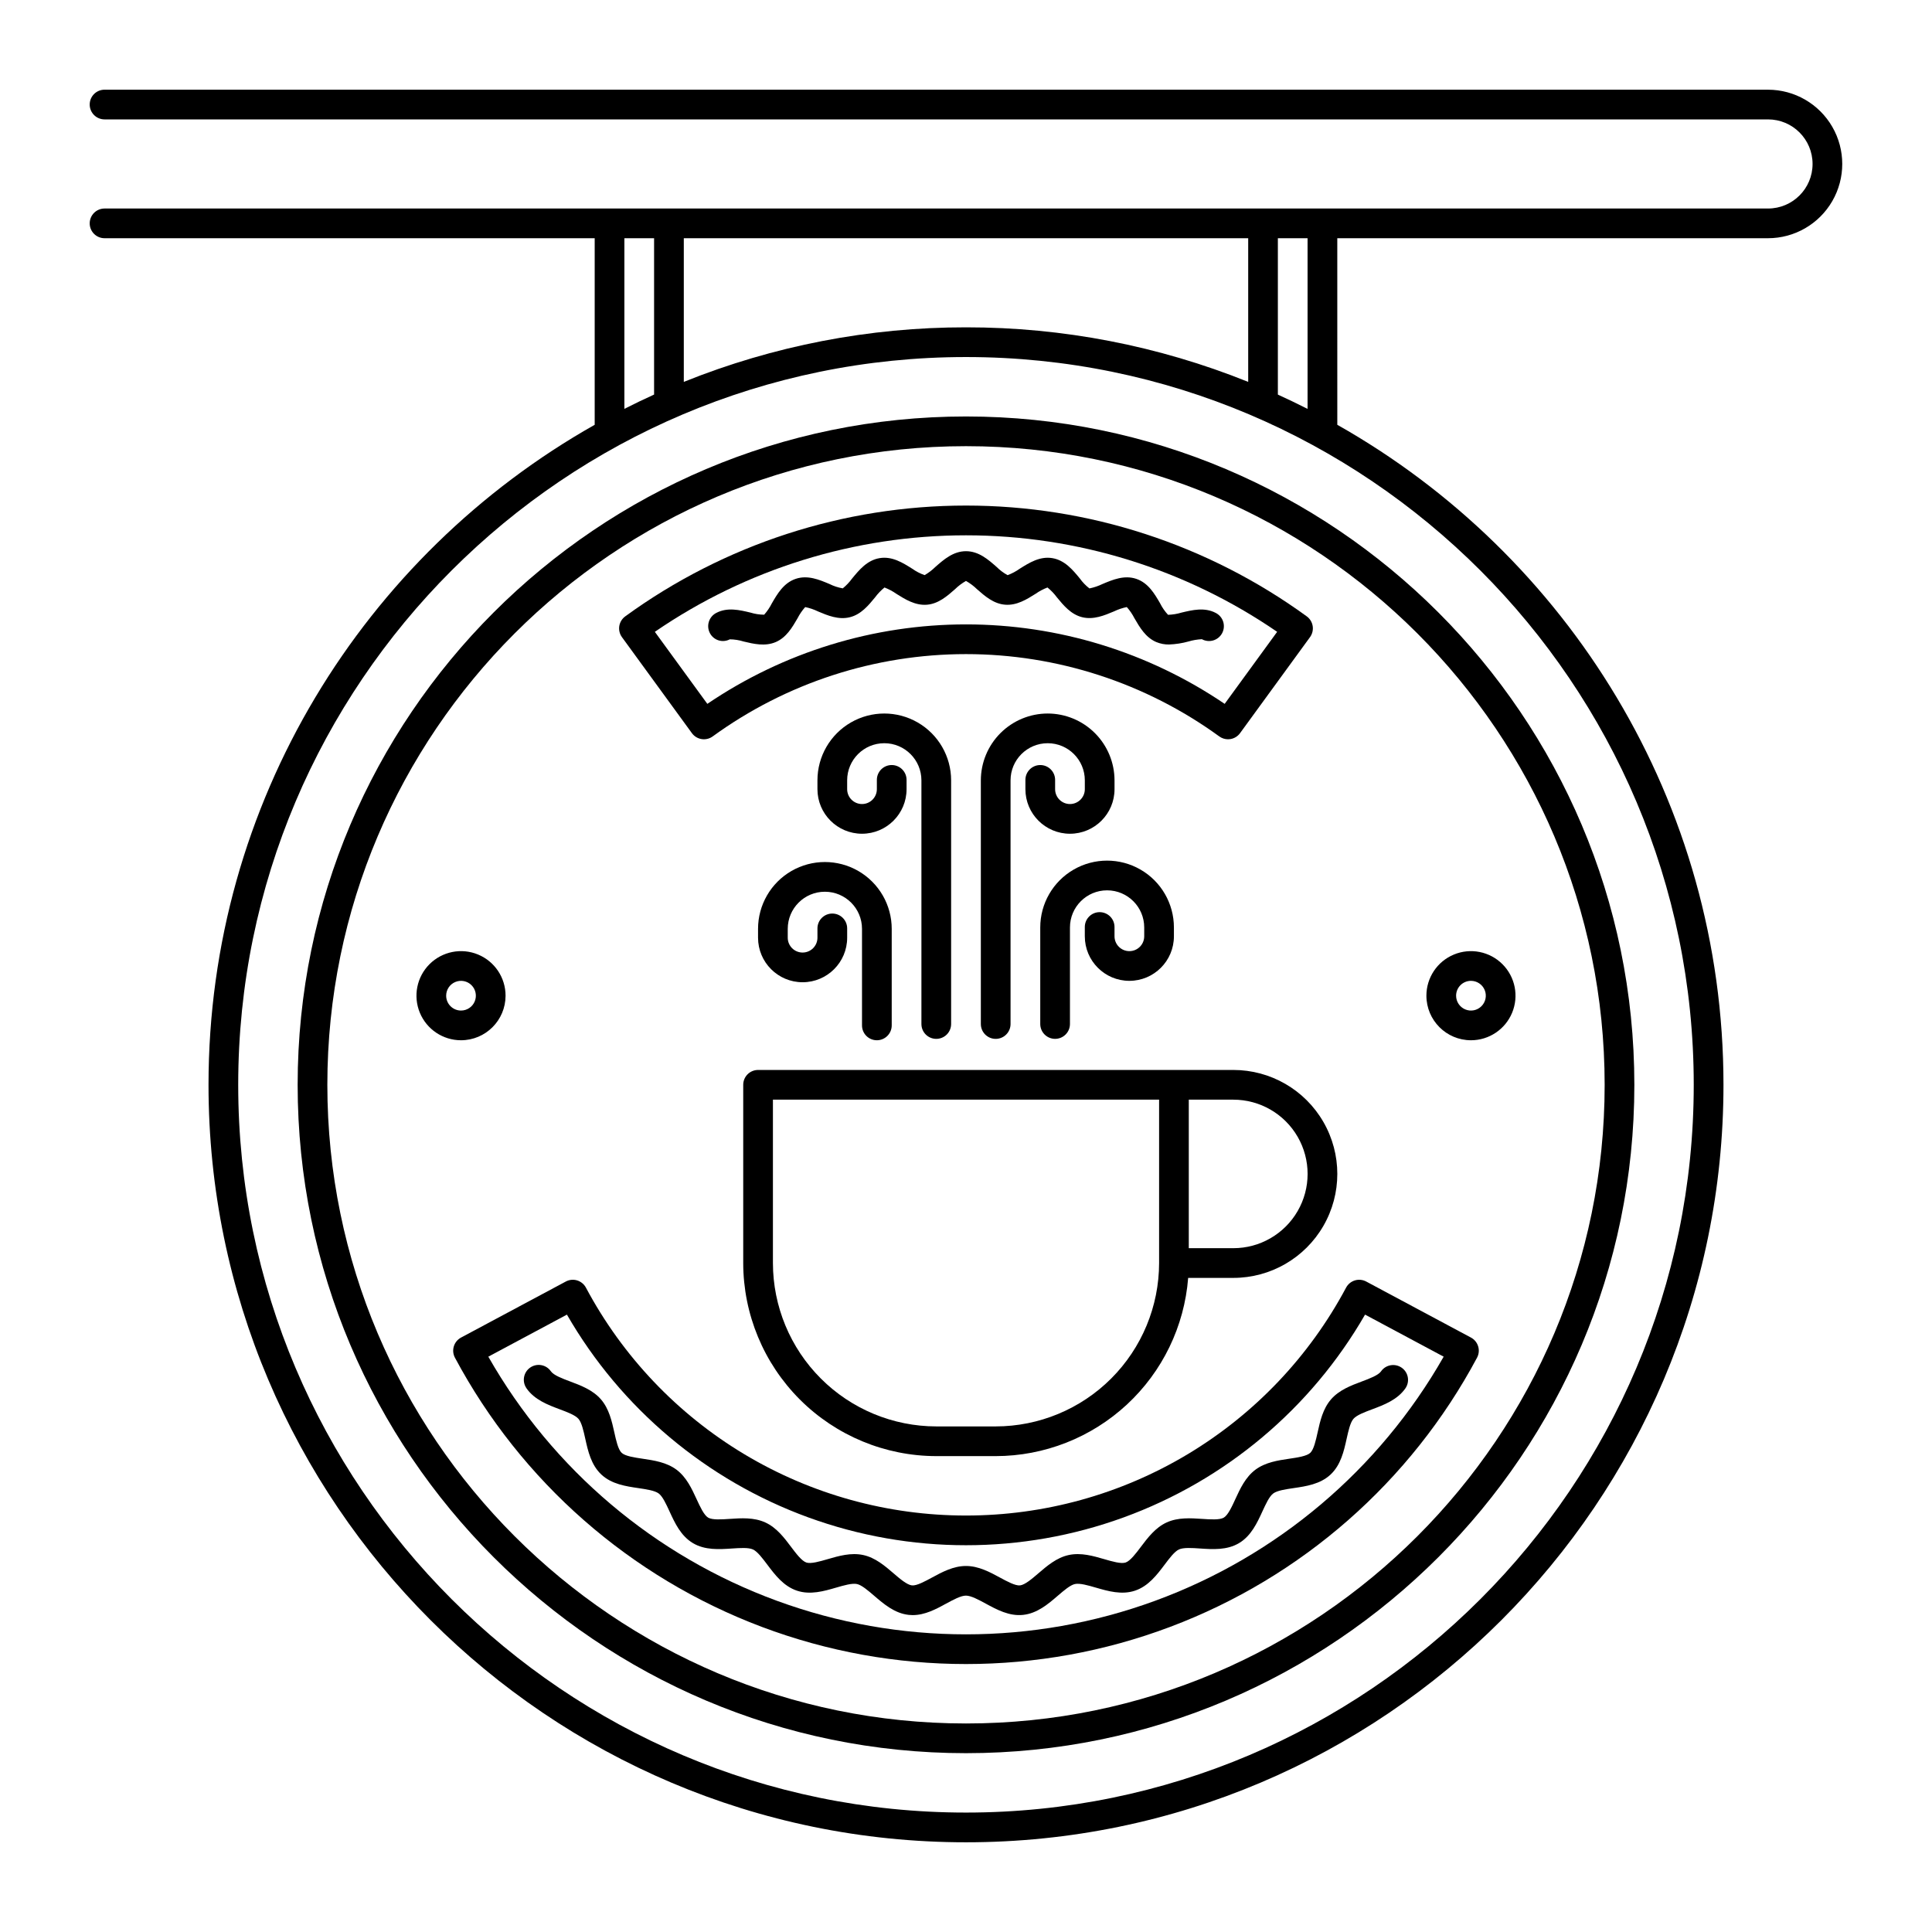
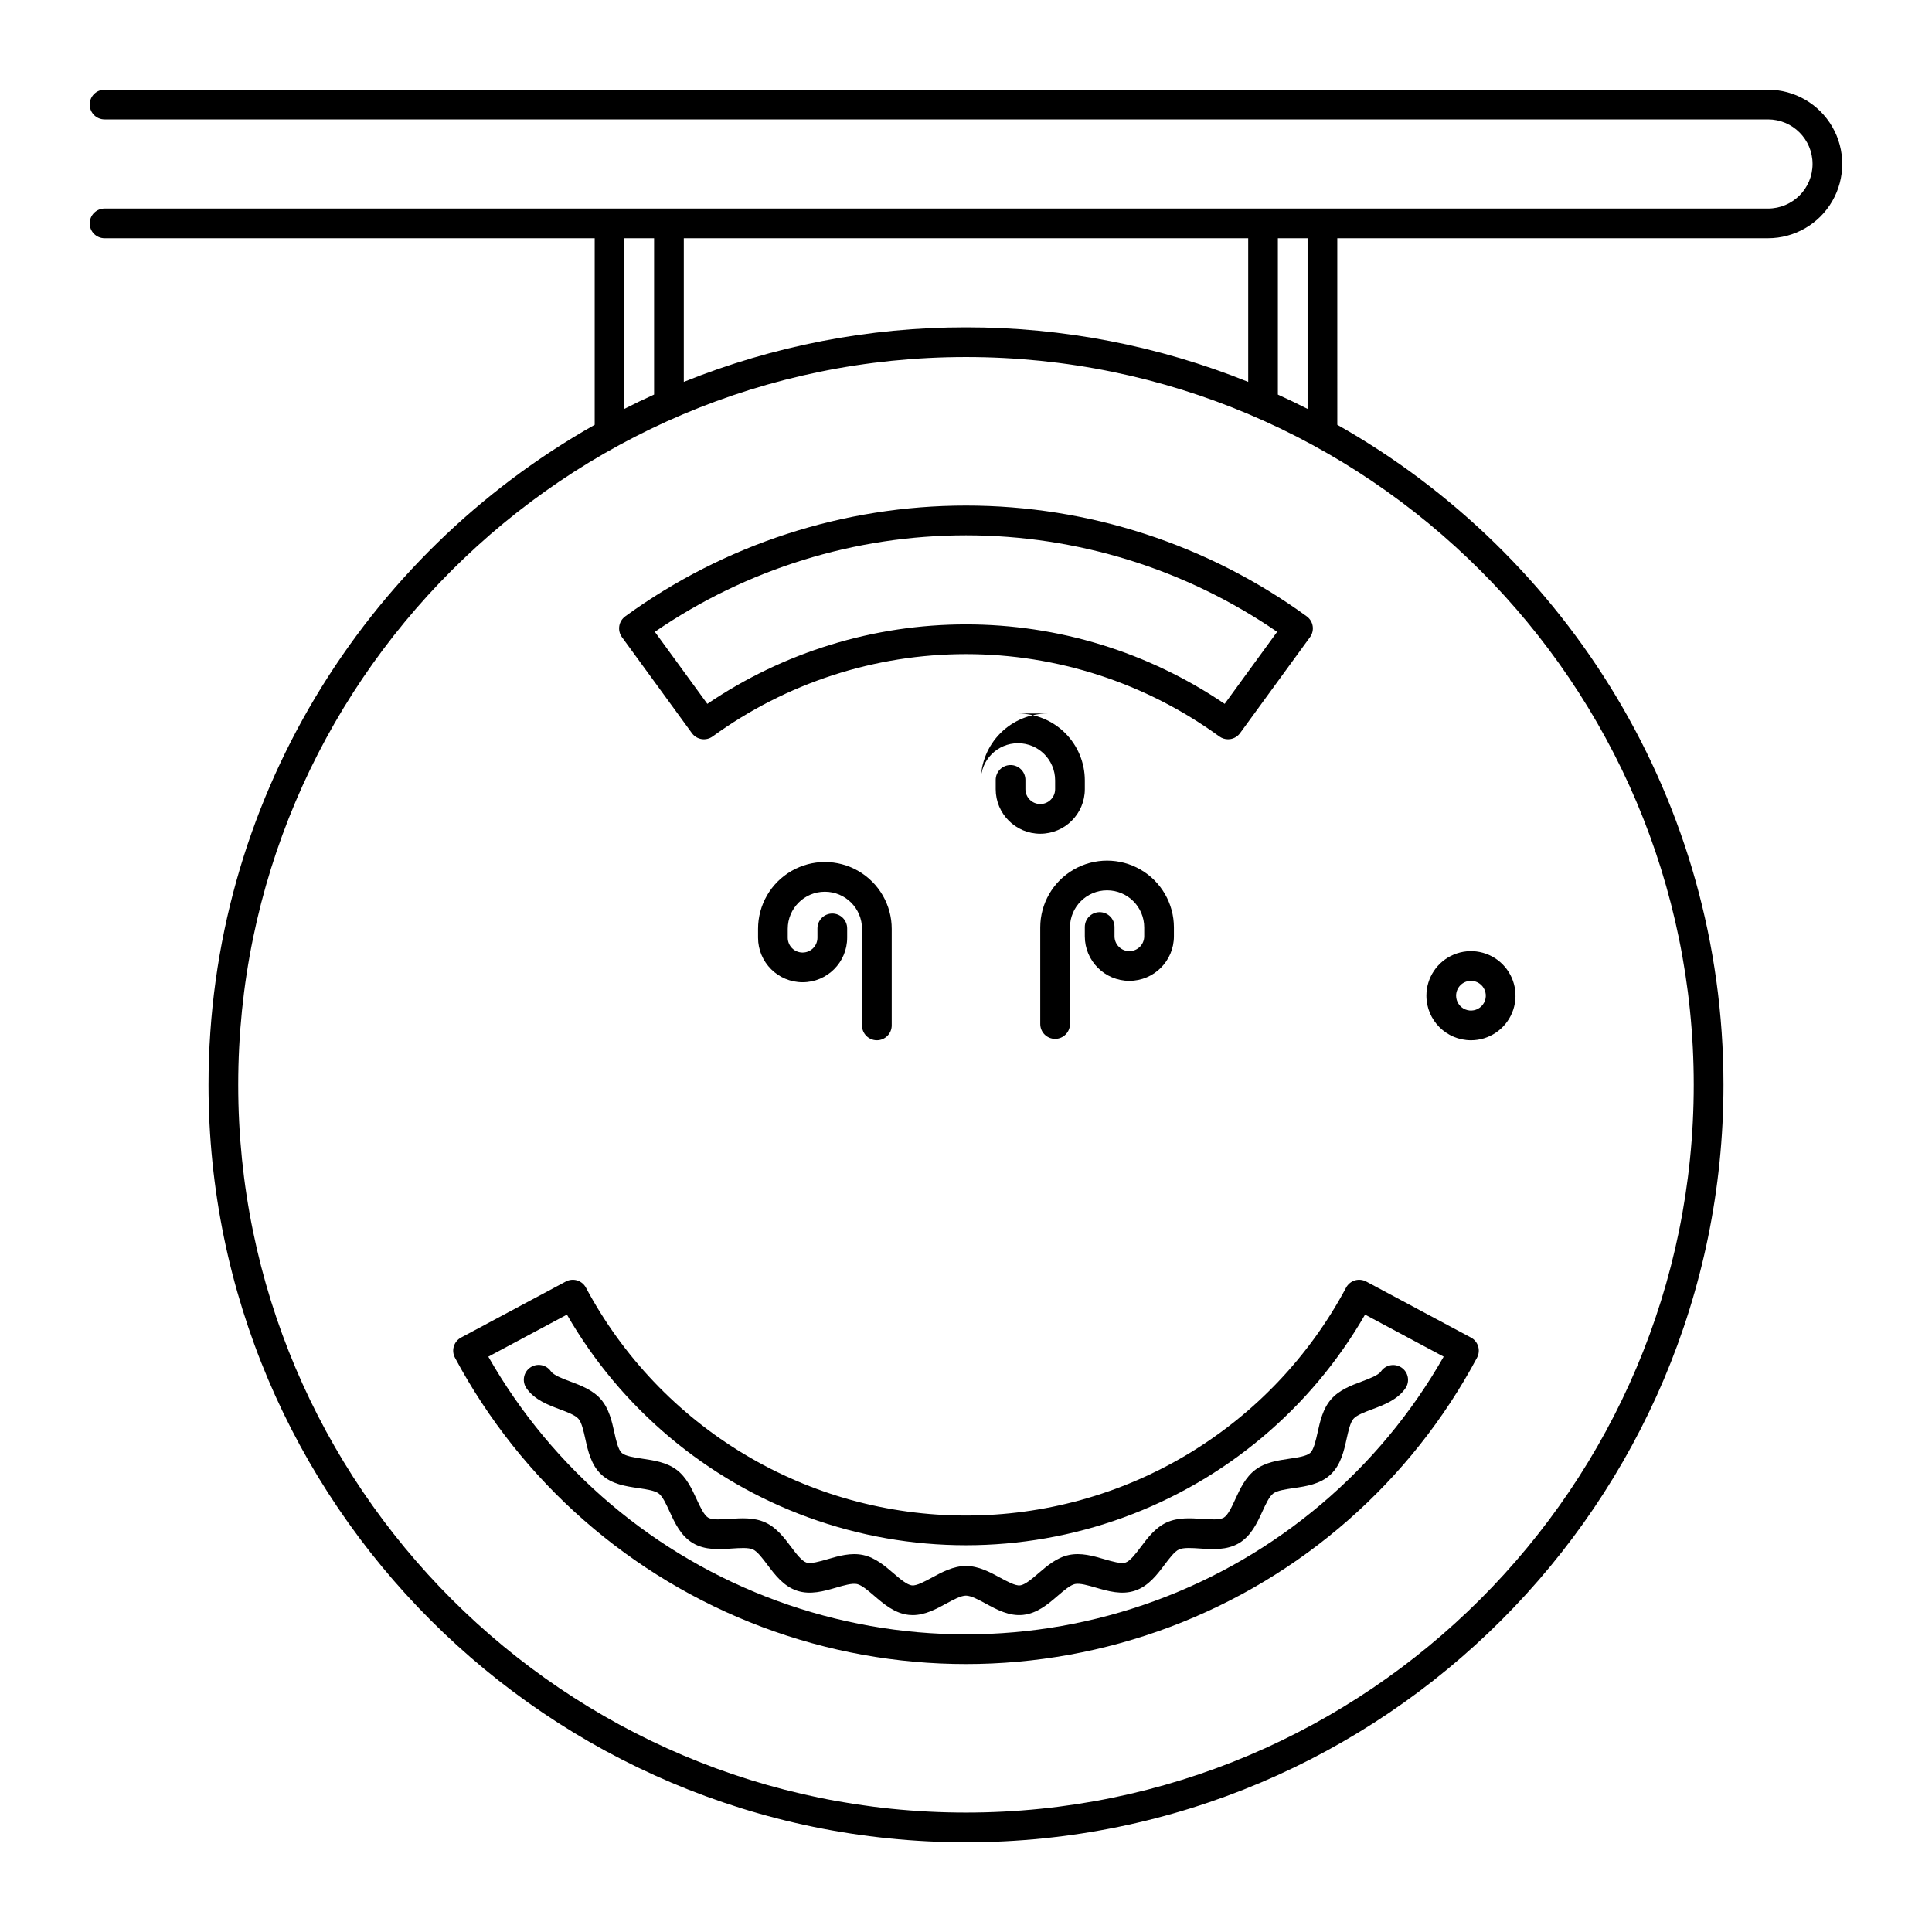
<svg xmlns="http://www.w3.org/2000/svg" fill="#000000" width="800px" height="800px" version="1.1" viewBox="144 144 512 512">
  <g>
-     <path d="m222.88 431.49c0 97.664 79.457 177.12 177.12 177.12s177.12-79.457 177.12-177.12c-0.004-97.664-79.457-177.12-177.12-177.12s-177.12 79.457-177.12 177.12zm346.37 0c0 93.324-75.926 169.25-169.25 169.25-93.32-0.004-169.25-75.93-169.25-169.25 0-93.324 75.926-169.25 169.25-169.25s169.25 75.926 169.25 169.25z" />
    <path d="m309.69 307.35c-0.844 0.613-1.41 1.539-1.574 2.57-0.16 1.031 0.094 2.086 0.707 2.93l18.543 25.449c1.281 1.754 3.742 2.141 5.5 0.863 19.512-14.18 43.012-21.816 67.133-21.816 24.117 0 47.617 7.637 67.129 21.816 0.676 0.488 1.484 0.754 2.32 0.754 0.203 0 0.406-0.016 0.609-0.047 1.031-0.164 1.957-0.73 2.57-1.574l18.543-25.449c0.613-0.844 0.867-1.898 0.707-2.93-0.164-1.031-0.727-1.957-1.57-2.57-26.246-19.086-57.859-29.367-90.309-29.367s-64.066 10.281-90.309 29.367zm158.86 23.18c-20.227-13.723-44.105-21.059-68.547-21.059-24.445 0-48.324 7.336-68.551 21.059l-13.91-19.09c24.27-16.66 53.02-25.578 82.461-25.578 29.438 0 58.188 8.918 82.457 25.578z" />
    <path d="m400 545.63c-20.691 0.012-40.992-5.602-58.734-16.238-17.742-10.641-32.258-25.902-41.992-44.16-0.492-0.918-1.332-1.605-2.332-1.91-0.996-0.301-2.078-0.195-2.996 0.297l-27.766 14.852c-0.922 0.492-1.609 1.332-1.91 2.332-0.305 0.996-0.199 2.074 0.293 2.996 17.559 32.863 46.469 58.219 81.34 71.348 34.871 13.125 73.324 13.125 108.19 0 34.871-13.129 63.781-38.484 81.34-71.348 1.023-1.914 0.305-4.301-1.609-5.328l-27.766-14.852c-0.922-0.492-2-0.598-3-0.297-1 0.305-1.836 0.992-2.328 1.91-9.734 18.258-24.25 33.52-41.996 44.16-17.742 10.637-38.047 16.25-58.734 16.238zm105.76-53.242 20.832 11.145h-0.004c-17.047 29.934-44.148 52.855-76.492 64.699-32.348 11.848-67.844 11.848-100.19 0-32.348-11.844-59.449-34.766-76.496-64.699l20.832-11.145c14.34 24.883 36.996 43.91 63.98 53.742 26.984 9.828 56.57 9.828 83.555 0 26.984-9.832 49.637-28.859 63.977-53.742z" />
    <path d="m612.54 167.77h-440.83c-2.176 0-3.938 1.762-3.938 3.938 0 2.172 1.762 3.934 3.938 3.934h440.83c6.523 0 11.809 5.289 11.809 11.809 0 6.523-5.285 11.809-11.809 11.809h-440.83c-2.176 0-3.938 1.762-3.938 3.938 0 2.172 1.762 3.934 3.938 3.934h129.89v49.445c-61.035 34.473-102.34 99.953-102.34 174.91 0 110.69 90.051 200.74 200.74 200.74s200.74-90.051 200.74-200.74c0-74.957-41.301-140.44-102.34-174.91l-0.004-49.445h114.14c7.031 0 13.527-3.75 17.043-9.84 3.516-6.09 3.516-13.59 0-19.68-3.516-6.09-10.012-9.84-17.043-9.84zm-212.54 62.977c-25.625-0.023-51.016 4.887-74.785 14.457v-38.074h149.57v38.074c-23.77-9.57-49.156-14.48-74.781-14.457zm-90.531-23.617h7.871v41.434c-2.656 1.203-5.281 2.469-7.871 3.789zm283.39 224.36c0 106.35-86.52 192.86-192.86 192.86-106.35 0-192.87-86.52-192.87-192.86 0-106.35 86.52-192.87 192.87-192.87 106.34 0 192.86 86.52 192.86 192.87zm-102.34-179.13c-2.594-1.316-5.219-2.578-7.871-3.789v-41.434h7.871z" />
-     <path d="m470.85 427.55h-125.95c-2.176 0-3.938 1.762-3.938 3.938v47.23c0.016 13.566 5.414 26.57 15.004 36.164 9.594 9.594 22.602 14.988 36.164 15.004h15.746c12.883-0.016 25.285-4.887 34.738-13.641s15.258-20.746 16.262-33.59h11.977c9.844 0 18.938-5.254 23.859-13.777 4.922-8.523 4.922-19.027 0-27.551-4.922-8.527-14.016-13.777-23.859-13.777zm-62.977 94.465h-15.746c-11.477-0.012-22.484-4.578-30.598-12.695-8.117-8.117-12.684-19.121-12.695-30.602v-43.297h102.34v43.297c-0.016 11.48-4.578 22.484-12.695 30.602-8.117 8.117-19.125 12.684-30.602 12.695zm62.977-47.23-11.809-0.004v-39.359h11.809c7.031 0 13.527 3.75 17.043 9.84 3.516 6.09 3.516 13.594 0 19.68-3.516 6.09-10.012 9.84-17.043 9.84z" />
-     <path d="m277.98 407.87c0-4.777-2.875-9.082-7.289-10.91-4.41-1.828-9.488-0.816-12.867 2.559-3.375 3.379-4.387 8.457-2.559 12.871 1.828 4.41 6.133 7.289 10.91 7.289 6.516-0.008 11.801-5.289 11.805-11.809zm-15.742 0c0-1.594 0.957-3.027 2.43-3.637 1.469-0.609 3.164-0.273 4.289 0.852 1.125 1.129 1.461 2.82 0.852 4.289-0.605 1.473-2.043 2.43-3.633 2.43-2.176 0-3.938-1.762-3.938-3.934z" />
    <path d="m533.82 419.68c4.773 0 9.082-2.879 10.906-7.289 1.828-4.414 0.82-9.492-2.559-12.871-3.375-3.375-8.457-4.387-12.867-2.559-4.414 1.828-7.289 6.133-7.289 10.91 0.008 6.519 5.289 11.801 11.809 11.809zm0-15.742v-0.004c1.59 0 3.027 0.961 3.637 2.43 0.609 1.473 0.27 3.164-0.855 4.289-1.125 1.129-2.816 1.465-4.289 0.855-1.469-0.609-2.43-2.047-2.43-3.637 0-2.176 1.762-3.938 3.938-3.938z" />
    <path d="m435.42 385.73c-2.172 0-3.934 1.762-3.934 3.938v2.457c0 6.523 5.285 11.809 11.805 11.809 6.523 0 11.809-5.285 11.809-11.809v-2.34 0.004c0-6.328-3.375-12.176-8.855-15.34-5.481-3.164-12.23-3.164-17.711 0-5.481 3.164-8.855 9.012-8.855 15.34v25.586-0.004c0 2.176 1.762 3.938 3.934 3.938 2.176 0 3.938-1.762 3.938-3.938v-25.586 0.004c0-5.434 4.406-9.84 9.84-9.84s9.84 4.406 9.84 9.84v2.336c0 2.176-1.762 3.938-3.938 3.938-2.172 0-3.934-1.762-3.934-3.938v-2.461 0.004c0-1.047-0.414-2.047-1.152-2.785-0.738-0.738-1.742-1.152-2.785-1.152z" />
    <path d="m344.89 390.16v2.34-0.004c0 6.523 5.285 11.809 11.809 11.809 6.519 0 11.809-5.285 11.809-11.809v-2.461c0-2.172-1.762-3.934-3.938-3.934-2.172 0-3.938 1.762-3.938 3.934v2.461c0 2.176-1.762 3.938-3.934 3.938-2.176 0-3.938-1.762-3.938-3.938v-2.336c0-5.438 4.406-9.84 9.84-9.84 5.434 0 9.84 4.402 9.84 9.84v25.586-0.004c0 2.176 1.762 3.938 3.938 3.938 2.172 0 3.938-1.762 3.938-3.938v-25.582c0-6.328-3.379-12.176-8.859-15.34-5.481-3.164-12.23-3.164-17.711 0-5.481 3.164-8.855 9.012-8.855 15.34z" />
-     <path d="m392.12 419.31c1.047 0 2.047-0.414 2.785-1.152 0.738-0.738 1.152-1.738 1.152-2.785v-64.574c0-6.328-3.375-12.172-8.855-15.336-5.481-3.164-12.234-3.164-17.711 0-5.481 3.164-8.859 9.008-8.859 15.336v2.34c0 6.519 5.289 11.809 11.809 11.809 6.523 0 11.809-5.289 11.809-11.809v-2.461c0-2.172-1.762-3.934-3.934-3.934-2.176 0-3.938 1.762-3.938 3.934v2.461c0 2.172-1.762 3.938-3.938 3.938-2.172 0-3.934-1.766-3.934-3.938v-2.34c0-5.434 4.402-9.84 9.84-9.84 5.434 0 9.84 4.406 9.84 9.84v64.574c0 1.047 0.414 2.047 1.152 2.785s1.738 1.152 2.781 1.152z" />
-     <path d="m421.65 333.09c-4.699 0.004-9.199 1.875-12.52 5.195-3.32 3.32-5.188 7.82-5.195 12.516v64.574c0 2.176 1.762 3.938 3.938 3.938 2.172 0 3.934-1.762 3.934-3.938v-64.574c0-5.434 4.406-9.84 9.844-9.84 5.434 0 9.84 4.406 9.84 9.84v2.34c0 2.172-1.766 3.938-3.938 3.938-2.176 0-3.938-1.766-3.938-3.938v-2.461c0-2.172-1.762-3.934-3.934-3.934-2.176 0-3.938 1.762-3.938 3.934v2.461c0 6.519 5.285 11.809 11.809 11.809 6.519 0 11.809-5.289 11.809-11.809v-2.34c-0.008-4.695-1.875-9.195-5.195-12.516-3.32-3.32-7.82-5.191-12.516-5.195z" />
+     <path d="m421.65 333.09c-4.699 0.004-9.199 1.875-12.52 5.195-3.32 3.32-5.188 7.82-5.195 12.516v64.574v-64.574c0-5.434 4.406-9.84 9.844-9.84 5.434 0 9.84 4.406 9.84 9.84v2.34c0 2.172-1.766 3.938-3.938 3.938-2.176 0-3.938-1.766-3.938-3.938v-2.461c0-2.172-1.762-3.934-3.934-3.934-2.176 0-3.938 1.762-3.938 3.934v2.461c0 6.519 5.285 11.809 11.809 11.809 6.519 0 11.809-5.289 11.809-11.809v-2.34c-0.008-4.695-1.875-9.195-5.195-12.516-3.32-3.32-7.82-5.191-12.516-5.195z" />
    <path d="m385.88 572.02c-0.344 0-0.688-0.02-1.027-0.055-3.754-0.398-6.637-2.879-9.184-5.066-1.629-1.398-3.309-2.844-4.555-3.113-1.297-0.277-3.461 0.348-5.555 0.957-3.195 0.93-6.812 1.98-10.34 0.809-3.566-1.18-5.852-4.219-7.867-6.894-1.297-1.719-2.637-3.5-3.809-4.035-1.199-0.547-3.438-0.395-5.606-0.25-3.324 0.223-7.094 0.48-10.297-1.426-3.219-1.914-4.805-5.356-6.199-8.391-0.902-1.965-1.836-3.992-2.875-4.769-1.039-0.777-3.266-1.109-5.41-1.426-3.301-0.484-7.039-1.035-9.773-3.578-2.734-2.543-3.555-6.238-4.277-9.496-0.469-2.113-0.953-4.301-1.809-5.285s-2.945-1.77-4.969-2.527c-3.129-1.172-6.672-2.504-8.812-5.574h0.008c-1.242-1.785-0.801-4.238 0.98-5.481 1.785-1.242 4.238-0.801 5.481 0.98 0.738 1.062 3.062 1.934 5.117 2.703 2.805 1.051 5.988 2.246 8.148 4.734s2.902 5.816 3.551 8.746c0.473 2.137 1.008 4.559 1.953 5.438 0.941 0.875 3.394 1.234 5.555 1.555 2.973 0.438 6.336 0.934 8.98 2.914 2.644 1.98 4.055 5.062 5.309 7.781 0.918 1.992 1.953 4.25 3.066 4.914 1.098 0.652 3.566 0.484 5.742 0.336 3-0.203 6.394-0.434 9.41 0.945 2.988 1.363 5.023 4.07 6.82 6.461 1.324 1.758 2.82 3.746 4.062 4.16 1.199 0.398 3.566-0.289 5.656-0.898 2.891-0.84 6.168-1.797 9.414-1.09 3.195 0.688 5.762 2.894 8.023 4.84 1.672 1.438 3.57 3.066 4.883 3.207 1.238 0.133 3.398-1.043 5.305-2.074 2.656-1.441 5.668-3.074 9.012-3.074s6.356 1.633 9.012 3.074c1.906 1.031 4.055 2.199 5.305 2.074 1.312-0.141 3.207-1.77 4.883-3.207 2.262-1.945 4.82-4.148 8.023-4.84 3.246-0.707 6.523 0.25 9.414 1.09 2.09 0.609 4.457 1.301 5.656 0.898 1.238-0.41 2.738-2.402 4.062-4.16 1.797-2.387 3.836-5.094 6.82-6.461 3.012-1.379 6.41-1.145 9.41-0.945 2.18 0.148 4.644 0.316 5.742-0.336 1.113-0.66 2.152-2.918 3.066-4.914 1.25-2.723 2.672-5.805 5.309-7.781 2.637-1.977 6.012-2.477 8.98-2.914 2.164-0.316 4.617-0.68 5.559-1.555s1.477-3.297 1.953-5.434c0.648-2.93 1.383-6.25 3.551-8.746 2.164-2.496 5.344-3.684 8.152-4.734 2.051-0.77 4.375-1.641 5.117-2.703l-0.004-0.004c1.25-1.758 3.684-2.18 5.457-0.945 1.77 1.23 2.219 3.66 1.004 5.445-2.141 3.074-5.684 4.402-8.812 5.574-2.023 0.758-4.117 1.543-4.969 2.527-0.852 0.98-1.34 3.172-1.809 5.285-0.723 3.258-1.539 6.949-4.273 9.496-2.734 2.547-6.477 3.094-9.773 3.578-2.144 0.316-4.359 0.641-5.41 1.426s-1.969 2.809-2.875 4.769c-1.395 3.035-2.977 6.477-6.199 8.391-3.203 1.902-6.973 1.648-10.293 1.422-2.164-0.148-4.406-0.297-5.609 0.25-1.172 0.535-2.512 2.312-3.809 4.035-2.016 2.676-4.297 5.707-7.867 6.894-3.523 1.172-7.144 0.117-10.34-0.809-2.094-0.609-4.254-1.23-5.555-0.957-1.246 0.27-2.926 1.715-4.555 3.113-2.543 2.188-5.43 4.668-9.184 5.066-3.676 0.395-6.981-1.402-9.891-2.981-1.922-1.043-3.914-2.125-5.258-2.125s-3.336 1.082-5.258 2.125c-2.625 1.434-5.582 3.039-8.848 3.039z" />
-     <path d="m453.82 314.8c-1.168 0.02-2.328-0.207-3.41-0.656-2.82-1.211-4.383-3.906-5.758-6.281v0.004c-0.551-1.082-1.234-2.086-2.039-2.992-1.172 0.242-2.312 0.629-3.391 1.148-2.543 1.07-5.43 2.285-8.434 1.543-2.977-0.734-4.949-3.137-6.691-5.258l0.004 0.004c-0.723-0.98-1.562-1.859-2.508-2.625-1.113 0.426-2.172 0.988-3.148 1.672-2.344 1.477-4.996 3.141-8.086 2.891-3.051-0.242-5.383-2.297-7.441-4.106-0.875-0.855-1.859-1.59-2.922-2.191-1.066 0.602-2.047 1.34-2.918 2.199-2.059 1.812-4.391 3.863-7.441 4.106-3.094 0.238-5.746-1.422-8.09-2.891v-0.004c-0.977-0.684-2.035-1.246-3.148-1.672-0.941 0.766-1.785 1.648-2.504 2.625-1.742 2.121-3.715 4.527-6.691 5.258-3.004 0.742-5.887-0.473-8.434-1.543v-0.004c-1.078-0.52-2.215-0.906-3.387-1.145-0.805 0.902-1.488 1.91-2.039 2.988-1.379 2.375-2.938 5.07-5.758 6.281-2.84 1.215-5.879 0.492-8.562-0.156v-0.004c-1.176-0.359-2.394-0.551-3.621-0.562-0.918 0.484-1.996 0.582-2.984 0.27-0.992-0.312-1.82-1.004-2.297-1.93-1.004-1.938-0.254-4.32 1.68-5.332 2.953-1.562 6.199-0.789 9.062-0.098l-0.004-0.004c1.184 0.367 2.414 0.559 3.652 0.566 0.797-0.902 1.477-1.906 2.019-2.981 1.477-2.559 3.16-5.453 6.348-6.523 3.164-1.066 6.238 0.23 8.945 1.371 1.113 0.555 2.297 0.941 3.519 1.152 0.93-0.758 1.762-1.637 2.469-2.606 1.879-2.285 4.008-4.875 7.332-5.41 3.289-0.535 6.106 1.238 8.59 2.801l0.004-0.004c1.008 0.73 2.117 1.305 3.297 1.711 1.035-0.602 1.988-1.328 2.844-2.168 2.223-1.957 4.742-4.172 8.117-4.172s5.894 2.215 8.117 4.172c0.859 0.859 1.84 1.594 2.91 2.176 1.148-0.426 2.234-1.004 3.231-1.715 2.484-1.562 5.305-3.332 8.59-2.801 3.328 0.539 5.457 3.129 7.332 5.41v0.004c0.715 0.992 1.57 1.875 2.535 2.621 1.195-0.246 2.352-0.637 3.453-1.168 2.711-1.141 5.781-2.438 8.949-1.371 3.188 1.07 4.867 3.969 6.348 6.523h-0.004c0.547 1.098 1.25 2.109 2.086 3.008 1.215-0.039 2.422-0.238 3.586-0.59 2.863-0.688 6.102-1.465 9.062 0.098 0.938 0.48 1.645 1.312 1.965 2.32 0.316 1.004 0.219 2.094-0.273 3.027-0.492 0.93-1.34 1.625-2.348 1.93-1.012 0.301-2.098 0.188-3.023-0.32-1.203 0.059-2.391 0.258-3.543 0.602-1.68 0.469-3.406 0.734-5.148 0.801z" />
  </g>
</svg>